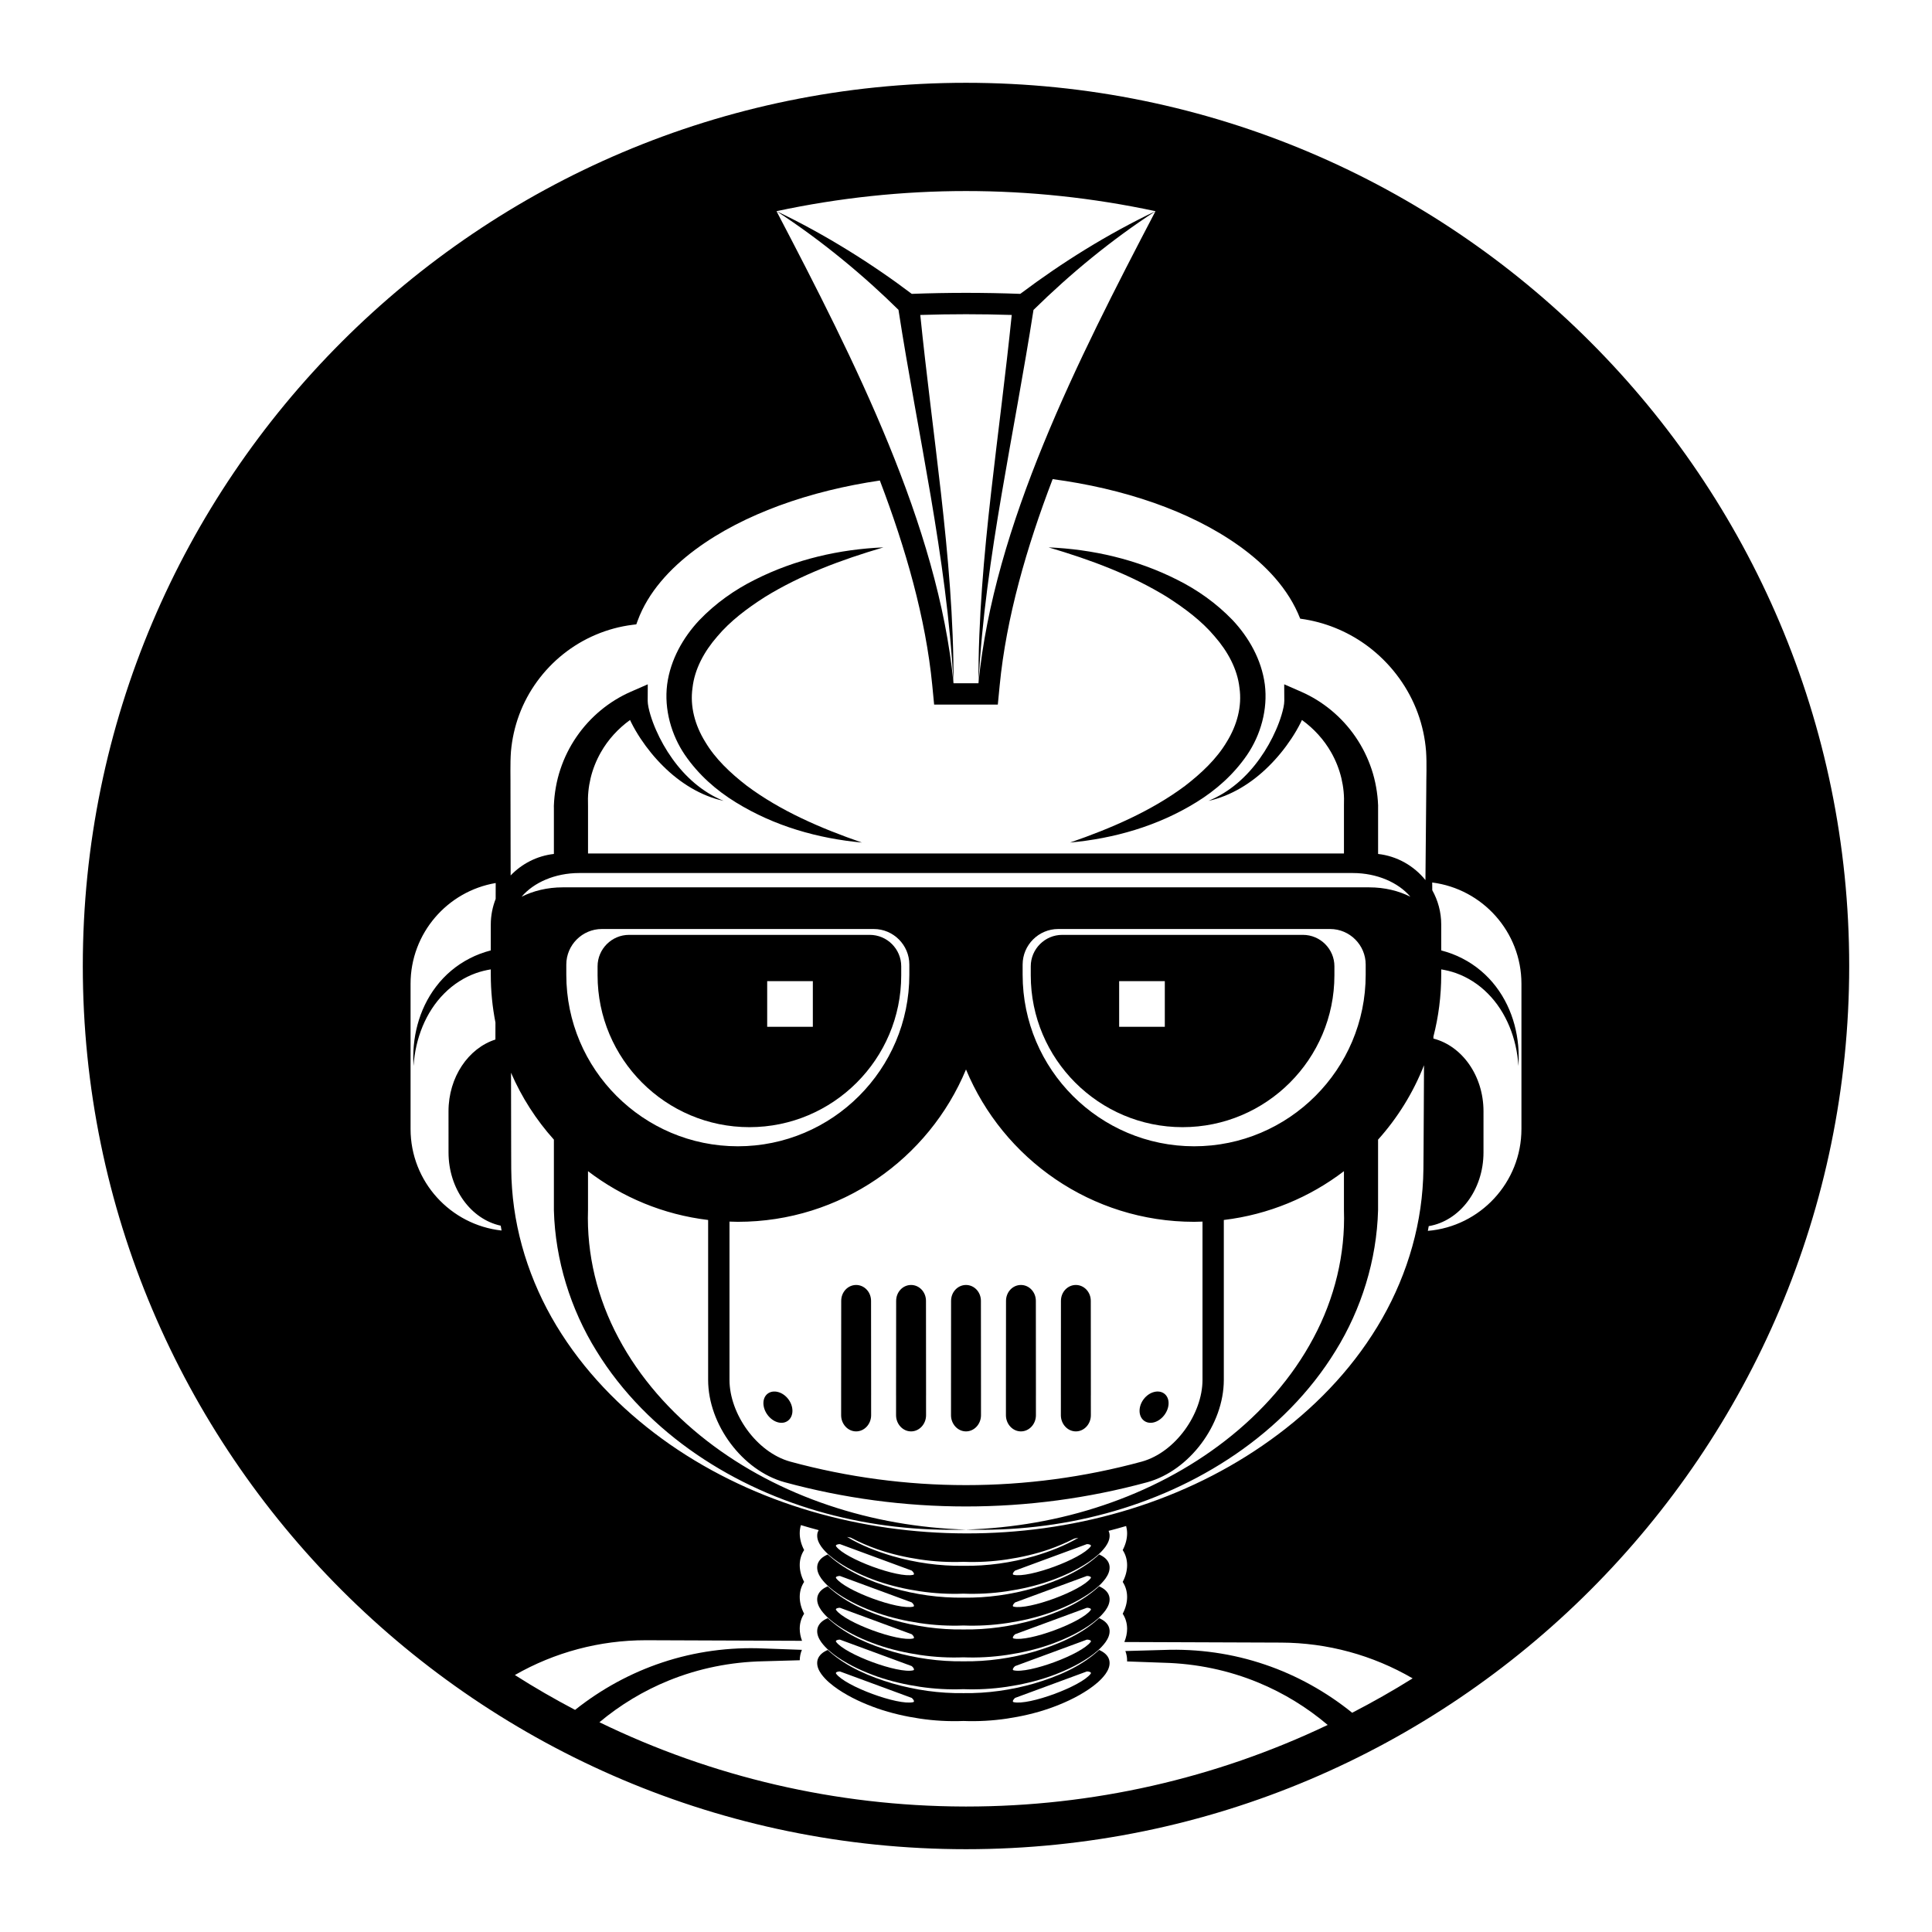
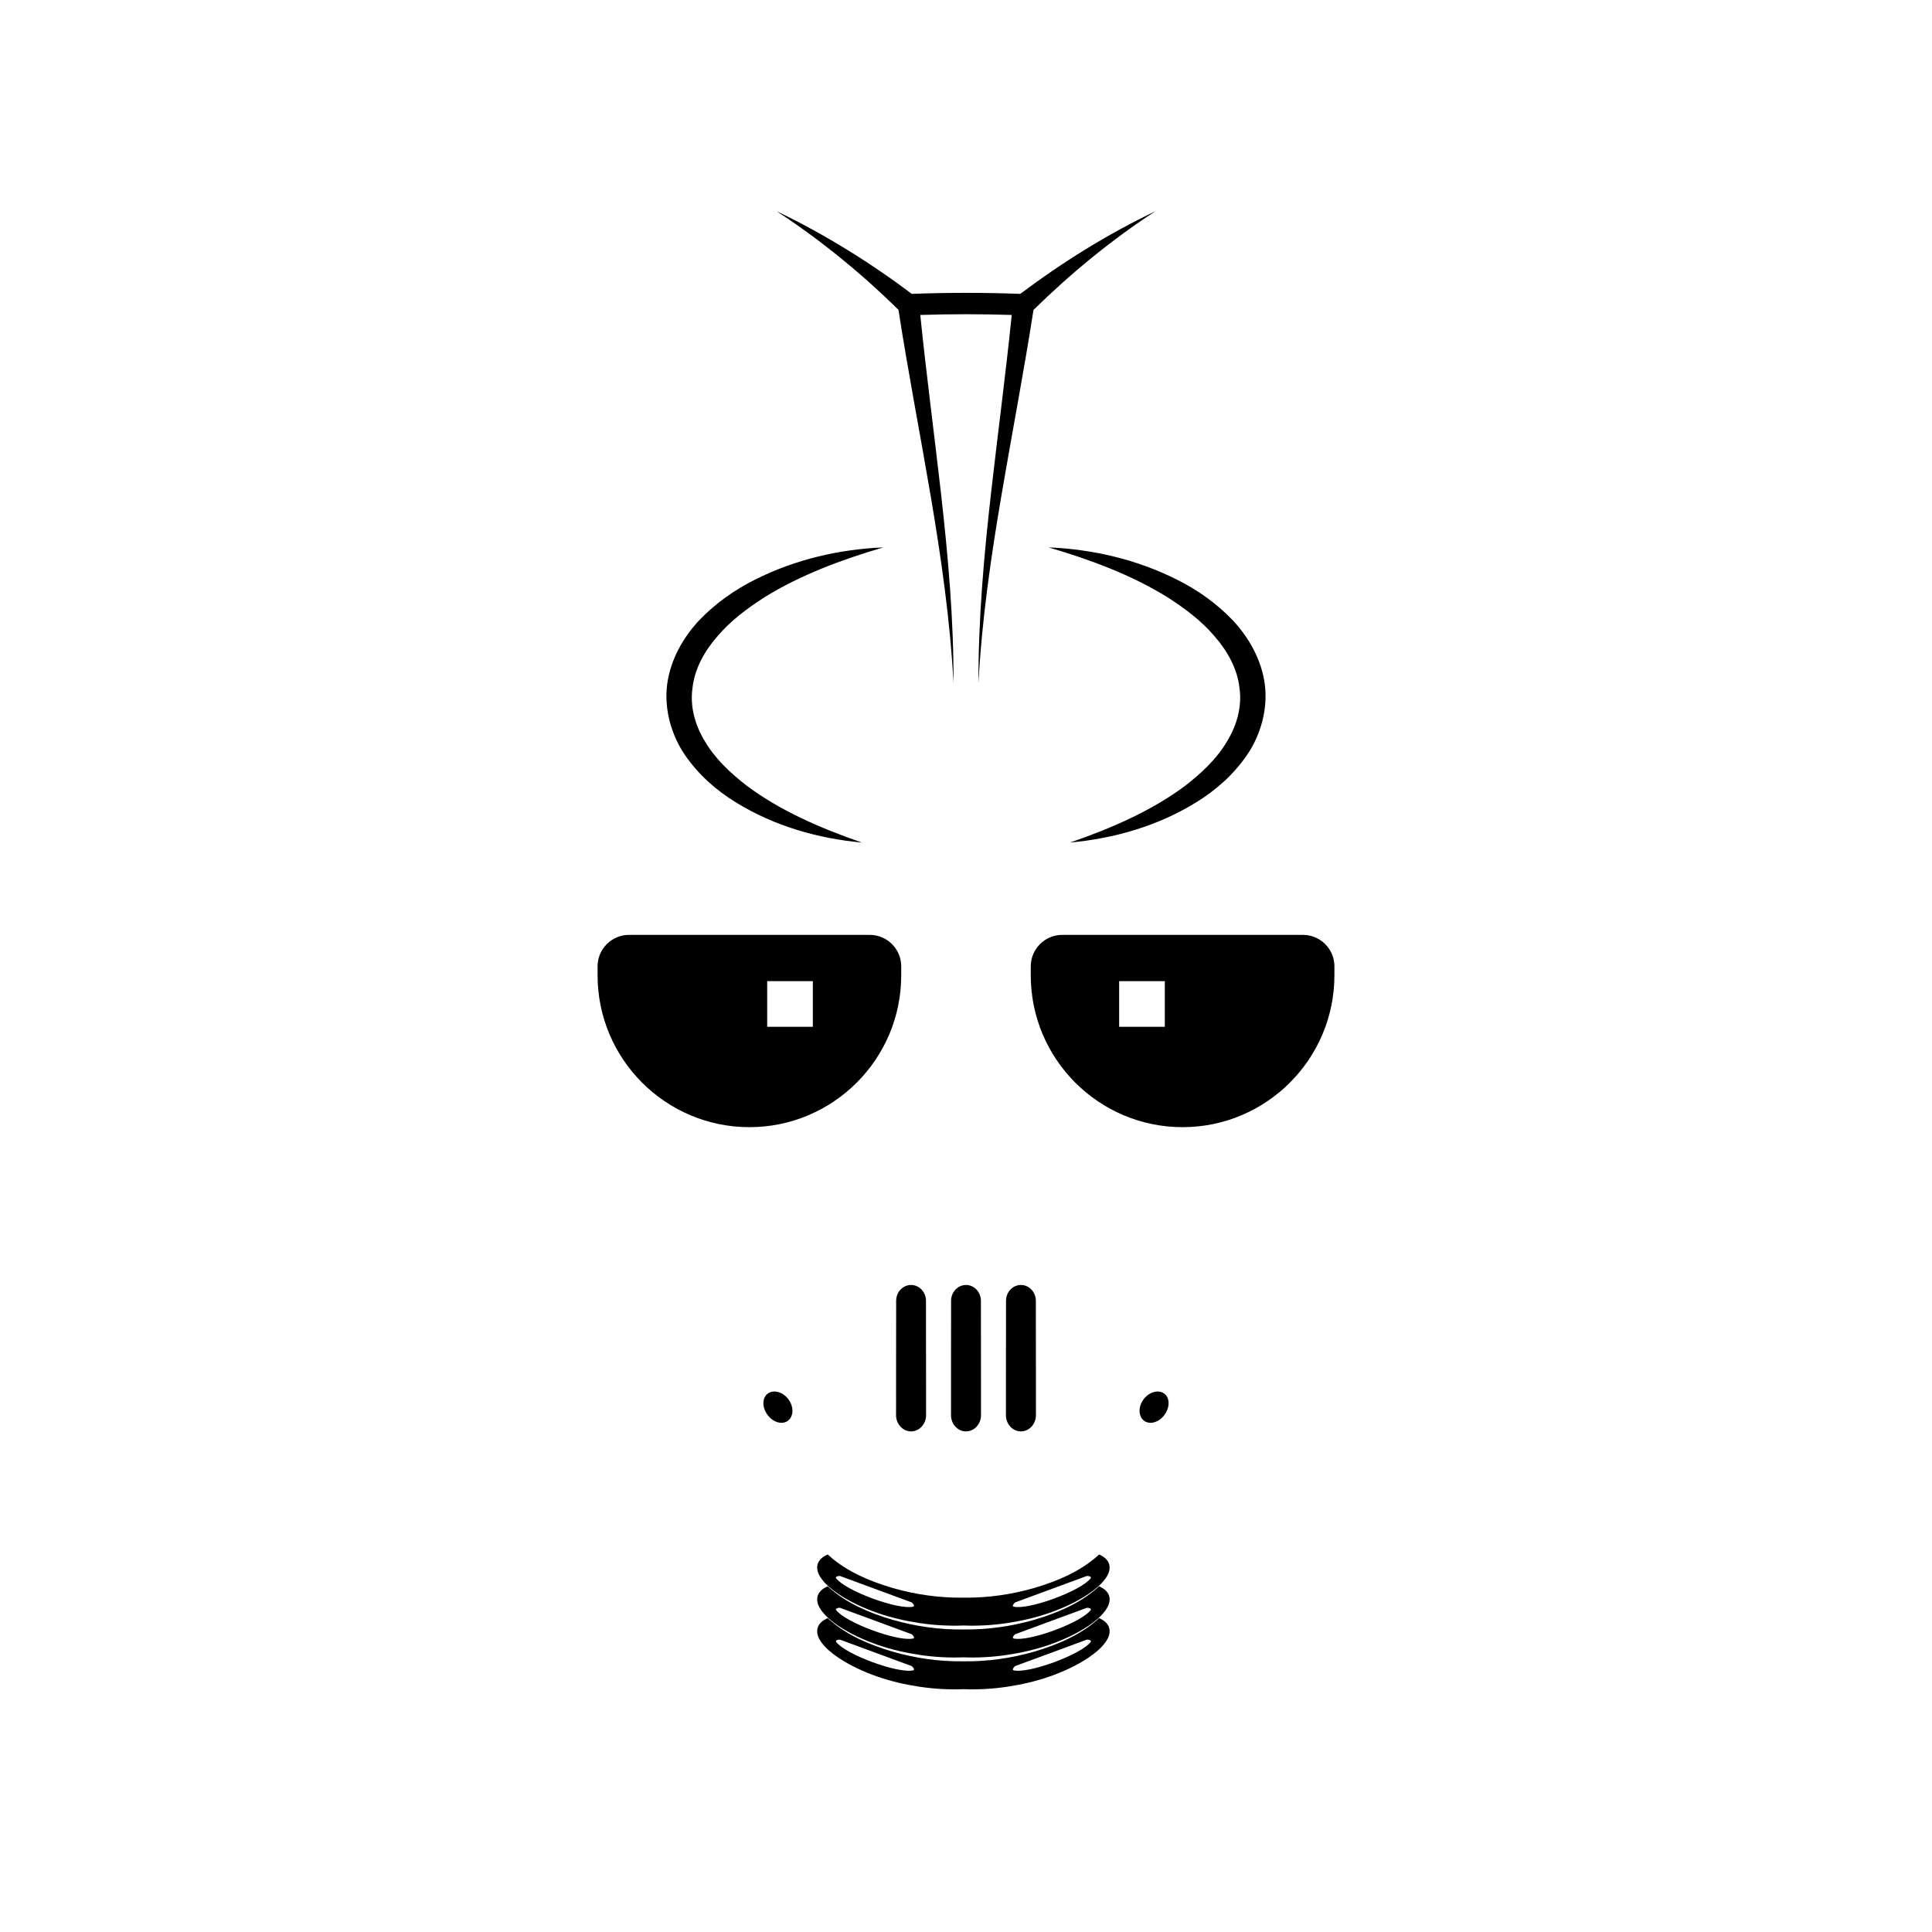
<svg xmlns="http://www.w3.org/2000/svg" height="300px" width="300px" fill="#000000" version="1.1" x="0px" y="0px" viewBox="0 0 280 280" enable-background="new 0 0 280 280" xml:space="preserve">
  <g>
-     <path d="M140.001,12C69.421,12,12,69.421,12,140.001C12,210.58,69.421,268,140.001,268C210.579,268,268,210.58,268,140.001   C268,69.421,210.579,12,140.001,12z M140,27.687c9.183,0,18.365,0.973,27.462,2.918c-11.34,21.677-23.433,45.563-25.656,68.417   c-0.538,0-1.081,0-1.623,0c-0.664,0-1.326,0-1.992,0c-2.219-22.854-14.313-46.739-25.653-68.417   C121.634,28.66,130.817,27.687,140,27.687z M59.502,163.626v-21.05c0-7.325,5.345-13.418,12.338-14.601l-0.005,2.301   c-0.45,1.156-0.707,2.407-0.707,3.718v3.747c-1.068,0.278-2.113,0.666-3.07,1.166c-1.926,0.984-3.59,2.403-4.856,4.073   c-2.562,3.354-3.527,7.557-3.268,11.506c0.249-3.958,1.764-7.818,4.436-10.494c1.322-1.336,2.913-2.354,4.624-2.963   c0.707-0.251,1.417-0.418,2.135-0.539v0.777c0,2.369,0.234,4.682,0.674,6.922l-0.002,1.053l-0.002,1.414   c-3.916,1.26-6.799,5.438-6.798,10.408l0.003,5.953c0,5.291,3.261,9.689,7.564,10.618c0.044,0.233,0.075,0.47,0.123,0.702   C65.285,177.525,59.502,171.244,59.502,163.626z M195.968,248.226c-3.752-3.034-8.065-5.433-12.614-6.974   c-4.732-1.617-9.76-2.318-14.678-2.129l-5.577,0.157c0.158,0.429,0.248,0.884,0.25,1.366c0,0.048-0.006,0.094-0.008,0.141   l5.328,0.191c4.744,0.122,9.395,1.093,13.709,2.879c3.662,1.515,7.04,3.589,10.043,6.134   c-16.272,7.761-34.102,11.824-52.357,11.824l-0.459-0.001c-18.422-0.067-36.381-4.265-52.732-12.214   c2.998-2.505,6.394-4.563,10.05-6.045c4.329-1.76,8.993-2.701,13.741-2.792l5.243-0.148c0.005-0.537,0.114-1.043,0.312-1.509   l-5.547-0.198c-4.924-0.223-9.961,0.447-14.709,2.036c-4.545,1.511-8.833,3.854-12.619,6.866c-2.967-1.563-5.882-3.237-8.725-5.053   c5.773-3.305,12.299-5.043,18.99-5.043l22.628,0.084c-0.217-0.582-0.331-1.165-0.334-1.744c0-0.807,0.22-1.547,0.638-2.182   c-0.422-0.811-0.635-1.625-0.638-2.432c0-0.807,0.22-1.545,0.638-2.181c-0.422-0.813-0.635-1.626-0.638-2.433   c0-0.807,0.22-1.547,0.638-2.182c-0.422-0.813-0.635-1.625-0.638-2.434c0-0.412,0.06-0.808,0.171-1.18   c0.854,0.257,1.712,0.498,2.573,0.727c-0.103,0.186-0.185,0.387-0.204,0.619c-0.068,0.725,0.269,1.317,0.584,1.776   c0.682,0.931,1.543,1.603,2.426,2.215c1.784,1.202,3.732,2.078,5.729,2.782c2.002,0.691,4.07,1.162,6.153,1.471   c2.085,0.309,4.191,0.426,6.289,0.343c2.097,0.082,4.204-0.034,6.289-0.343c2.083-0.31,4.151-0.781,6.153-1.473   c1.994-0.703,3.944-1.578,5.729-2.78c0.883-0.611,1.746-1.284,2.426-2.214c0.318-0.458,0.648-1.055,0.588-1.757   c-0.018-0.196-0.07-0.373-0.143-0.534c0.85-0.221,1.699-0.451,2.542-0.701c0.089,0.334,0.14,0.684,0.142,1.049   c0,0.807-0.214,1.621-0.639,2.436c0.416,0.634,0.636,1.373,0.639,2.18c0,0.806-0.214,1.62-0.639,2.436   c0.416,0.633,0.636,1.371,0.639,2.178c0,0.805-0.214,1.621-0.639,2.435c0.416,0.634,0.636,1.372,0.639,2.179   c0,0.635-0.138,1.275-0.402,1.918l22.693,0.084c6.738,0.023,13.296,1.811,19.088,5.184   C201.872,245.032,198.943,246.685,195.968,248.226z M149.895,225.527c-3.332,0.959-6.807,1.451-10.261,1.401   c-3.484,0.048-6.938-0.442-10.276-1.401c-2.288-0.678-4.568-1.561-6.6-2.785c0.179,0.039,0.359,0.068,0.54,0.105   c1.252,0.666,2.555,1.223,3.883,1.689c2.002,0.692,4.07,1.163,6.153,1.472c2.085,0.308,4.191,0.425,6.289,0.343   c2.097,0.082,4.204-0.035,6.289-0.344c2.083-0.309,4.151-0.779,6.151-1.471c1.236-0.436,2.448-0.949,3.619-1.553   c0.203-0.039,0.406-0.079,0.609-0.119C154.312,224.025,152.107,224.872,149.895,225.527z M157.521,223.784   c0.311-0.008,0.708,0.117,0.554,0.327c-1.335,1.818-9.004,4.646-11.177,4.121c-0.248-0.061-0.027-0.414,0.217-0.611   L157.521,223.784z M132.137,227.621c0.243,0.197,0.464,0.551,0.216,0.611c-2.172,0.525-9.842-2.303-11.176-4.121   c-0.155-0.21,0.242-0.335,0.554-0.327L132.137,227.621z M206.347,160.789l-0.032,5.771c-0.016,1.936,0.007,3.834-0.15,5.712   c-0.575,7.545-3.188,14.873-7.308,21.205c-4.107,6.354-9.632,11.736-15.872,16.017c-12.513,8.612-27.83,12.773-42.985,12.738   c-15.155-0.021-30.441-4.244-42.887-12.882c-6.191-4.313-11.667-9.696-15.729-16.029c-4.072-6.313-6.635-13.596-7.175-21.077   c-0.149-1.836-0.12-3.77-0.128-5.686l-0.01-5.772l-0.01-5.315c1.544,3.57,3.65,6.838,6.213,9.694v10.221   c0,0.013,0.004,0.024,0.004,0.038h-0.004c0.195,7.171,2.421,14.324,6.151,20.337c3.713,6.06,8.798,11.105,14.532,15.022   c5.74,3.926,12.135,6.762,18.758,8.552c6.627,1.798,13.488,2.548,20.284,2.346c-6.796-0.21-13.54-1.373-19.924-3.53   c-6.383-2.145-12.41-5.285-17.663-9.366c-5.247-4.071-9.712-9.119-12.769-14.869c-3.079-5.749-4.637-12.132-4.424-18.567v-5.613   c4.948,3.779,10.911,6.295,17.41,7.074v23.182c0.007,6.479,4.968,13.123,11.059,14.816c8.583,2.338,17.429,3.521,26.311,3.521   c8.881,0,17.729-1.183,26.295-3.517c6.106-1.698,11.067-8.344,11.072-14.818v-23.184c6.499-0.779,12.461-3.293,17.41-7.072v5.649   c0.212,6.358-1.345,12.798-4.424,18.529c-3.057,5.75-7.521,10.798-12.769,14.869c-5.252,4.081-11.279,7.222-17.662,9.366   c-6.385,2.157-13.127,3.32-19.923,3.53c6.794,0.202,13.655-0.548,20.283-2.346c6.623-1.79,13.017-4.626,18.759-8.552   c5.732-3.917,10.817-8.963,14.529-15.022c3.731-6.03,5.957-13.128,6.152-20.375v-10.22c2.819-3.142,5.086-6.786,6.658-10.781   L206.347,160.789z M105.723,177.043c0.403,0.014,0.806,0.031,1.21,0.031c14.907,0,27.681-9.118,33.067-22.078   c5.386,12.96,18.16,22.078,33.067,22.078c0.404,0,0.805-0.018,1.208-0.031c0,7.649,0,15.299,0,22.947   c-0.004,4.894-3.901,10.477-8.793,11.837c-8.341,2.272-16.911,3.408-25.482,3.408c-8.57,0-17.141-1.136-25.481-3.408   c-4.893-1.359-8.791-6.943-8.796-11.837C105.723,192.342,105.723,184.692,105.723,177.043z M82.073,141.268v-1.477   c0-2.833,2.318-5.152,5.149-5.152h39.416c2.834,0,5.15,2.318,5.15,5.152v1.477c0,13.708-11.153,24.86-24.856,24.86   C93.226,166.128,82.073,154.976,82.073,141.268z M173.067,166.128c-13.705,0-24.859-11.152-24.859-24.86v-1.477   c0-2.833,2.316-5.152,5.152-5.152h39.416c2.832,0,5.15,2.318,5.15,5.152v1.477C197.927,154.976,186.775,166.128,173.067,166.128z    M81.55,128.601c-2.22,0-4.272,0.509-5.959,1.363c1.745-2.058,4.839-3.438,8.354-3.438l112.107,0c3.517,0,6.609,1.38,8.354,3.438   c-1.685-0.854-3.736-1.362-5.956-1.362H81.55z M206.705,114.611l-0.107,11.544l-0.012,1.394c-1.663-2.063-4.101-3.476-6.862-3.787   v-6.903c0-0.02,0.006-0.038,0.004-0.057l-0.004-0.105c-0.063-1.683-0.38-3.533-0.934-5.188c-0.557-1.681-1.347-3.272-2.337-4.714   c-1.975-2.887-4.741-5.172-7.885-6.547l-2.451-1.073l0.013,2.401c0.002,0.523-0.182,1.319-0.396,2.03   c-0.219,0.731-0.494,1.466-0.811,2.188c-0.633,1.445-1.418,2.845-2.352,4.147c-1.853,2.604-4.342,4.867-7.441,6.128   c3.27-0.707,6.3-2.589,8.741-5.016c1.229-1.213,2.331-2.563,3.299-4.025c0.484-0.732,0.932-1.493,1.336-2.299   c0.061-0.128,0.12-0.255,0.181-0.382c1.736,1.252,3.196,2.86,4.232,4.686c0.674,1.182,1.173,2.448,1.485,3.75   c0.31,1.312,0.429,2.553,0.372,3.955c0,0.002,0,0.004,0,0.006v0.045c-0.003,0.064-0.003,0.134,0,0.199v6.706H85.221v-6.95   c0-0.001-0.001-0.003-0.001-0.006c-0.056-1.402,0.064-2.643,0.373-3.955c0.312-1.302,0.813-2.568,1.486-3.75   c1.034-1.826,2.494-3.434,4.231-4.686c0.061,0.127,0.12,0.254,0.181,0.382c0.404,0.806,0.853,1.567,1.336,2.299   c0.97,1.461,2.07,2.812,3.301,4.025c2.439,2.426,5.47,4.309,8.739,5.016c-3.1-1.261-5.589-3.525-7.441-6.128   c-0.933-1.303-1.718-2.704-2.351-4.147c-0.316-0.721-0.592-1.458-0.812-2.188c-0.214-0.711-0.396-1.506-0.396-2.031l0.012-2.399   l-2.45,1.072c-3.144,1.375-5.91,3.66-7.885,6.547c-0.989,1.442-1.782,3.033-2.335,4.714c-0.556,1.655-0.871,3.505-0.936,5.188   l-0.004,0.109c-0.002,0.064-0.002,0.128,0,0.194c0,0.008,0.002,0.017,0.004,0.025v6.736c-2.451,0.276-4.642,1.421-6.268,3.117   l-0.001-0.725l-0.021-11.545c0.019-1.908-0.065-3.898,0.066-5.679c0.158-1.821,0.559-3.621,1.195-5.336   c1.271-3.432,3.511-6.507,6.387-8.795c2.871-2.296,6.383-3.788,10.037-4.244l0.549-0.068l0.188-0.512   c1.522-4.161,4.718-7.608,8.344-10.306c3.655-2.713,7.806-4.771,12.109-6.367c4.731-1.742,9.655-2.919,14.655-3.661   c3.753,9.846,6.653,19.961,7.597,29.681l0.27,2.793h2.808h1.992h1.623h2.807l0.271-2.792c0.951-9.785,3.884-19.973,7.677-29.883   c5.007,0.67,9.955,1.783,14.729,3.455c4.358,1.541,8.576,3.558,12.343,6.254c3.737,2.68,7.106,6.147,8.804,10.515   c0.482,0.058,0.954,0.149,1.426,0.24c3.297,0.672,6.413,2.147,9.012,4.253c2.972,2.403,5.286,5.6,6.595,9.17   c0.656,1.782,1.061,3.656,1.208,5.542C206.802,110.752,206.698,112.689,206.705,114.611z M220.498,163.626   c0,7.747-5.978,14.124-13.562,14.761c0.047-0.228,0.082-0.457,0.126-0.685c4.483-0.75,7.936-5.243,7.937-10.685l0.001-5.953   c0-5.162-3.104-9.476-7.255-10.545l-0.001-0.294c0.736-2.862,1.129-5.864,1.129-8.958v-0.776c0.718,0.121,1.426,0.287,2.133,0.538   c1.712,0.609,3.303,1.627,4.625,2.965c2.67,2.674,4.187,6.535,4.434,10.492c0.26-3.949-0.706-8.152-3.266-11.506   c-1.267-1.668-2.931-3.088-4.856-4.072c-0.957-0.501-2.002-0.887-3.069-1.166v-3.748c0-1.805-0.475-3.503-1.299-4.982l-0.009-1.114   c7.28,0.928,12.933,7.148,12.933,14.678V163.626z" />
-     <path d="M159.604,239.279l-0.305-0.158l-0.271,0.242c-2.536,2.251-5.833,3.641-9.135,4.618c-3.332,0.958-6.807,1.451-10.261,1.401   c-3.484,0.048-6.938-0.442-10.276-1.401c-3.302-0.978-6.6-2.366-9.132-4.62l-0.269-0.24l-0.308,0.156   c-0.513,0.26-1.137,0.782-1.207,1.555c-0.068,0.726,0.269,1.316,0.584,1.775c0.68,0.932,1.543,1.604,2.426,2.217   c1.784,1.202,3.732,2.078,5.729,2.781c2.002,0.692,4.07,1.162,6.153,1.471c2.085,0.309,4.191,0.425,6.289,0.342   c2.097,0.082,4.204-0.034,6.289-0.342c2.083-0.31,4.151-0.78,6.151-1.472c1.996-0.702,3.946-1.578,5.729-2.78   c0.884-0.611,1.745-1.285,2.427-2.214c0.317-0.459,0.648-1.052,0.587-1.759C160.733,240.053,160.118,239.549,159.604,239.279z    M132.353,246.687c-2.172,0.524-9.845-2.306-11.176-4.121c-0.155-0.21,0.242-0.336,0.552-0.327l10.408,3.836   C132.377,246.271,132.601,246.627,132.353,246.687z M158.074,242.565c-1.332,1.815-9.004,4.646-11.177,4.121   c-0.247-0.06-0.025-0.415,0.217-0.612l10.407-3.836C157.831,242.229,158.229,242.355,158.074,242.565z" />
    <path d="M159.604,234.666l-0.304-0.157l-0.271,0.241c-2.534,2.252-5.833,3.641-9.135,4.617c-3.332,0.959-6.807,1.452-10.261,1.402   c-3.484,0.048-6.938-0.442-10.276-1.402c-3.302-0.977-6.6-2.364-9.132-4.619l-0.269-0.239l-0.308,0.155   c-0.513,0.26-1.137,0.782-1.207,1.556c-0.068,0.726,0.269,1.317,0.584,1.775c0.682,0.931,1.543,1.604,2.426,2.216   c1.784,1.201,3.732,2.078,5.729,2.781c2.002,0.693,4.07,1.163,6.153,1.472c2.085,0.308,4.191,0.425,6.289,0.343   c2.097,0.082,4.204-0.035,6.289-0.344c2.083-0.309,4.151-0.78,6.153-1.472c1.994-0.702,3.944-1.579,5.729-2.78   c0.883-0.611,1.744-1.285,2.426-2.215c0.318-0.457,0.648-1.054,0.588-1.756C160.735,235.436,160.118,234.935,159.604,234.666z    M132.353,242.074c-2.172,0.527-9.84-2.305-11.176-4.121c-0.155-0.209,0.242-0.335,0.554-0.326l10.406,3.837   C132.38,241.66,132.601,242.016,132.353,242.074z M158.074,237.953c-1.337,1.816-9.004,4.648-11.177,4.121   c-0.248-0.059-0.027-0.414,0.217-0.61l10.406-3.837C157.831,237.618,158.229,237.744,158.074,237.953z" />
    <path d="M121.452,235.597c1.784,1.203,3.732,2.079,5.729,2.782c2.002,0.692,4.07,1.162,6.153,1.471   c2.085,0.308,4.191,0.424,6.289,0.342c2.097,0.082,4.204-0.035,6.289-0.343c2.083-0.309,4.151-0.779,6.151-1.471   c1.996-0.702,3.946-1.579,5.729-2.78c0.884-0.611,1.745-1.285,2.427-2.214c0.317-0.46,0.648-1.052,0.587-1.759   c-0.073-0.8-0.688-1.303-1.202-1.572l-0.305-0.158l-0.271,0.241c-2.536,2.252-5.833,3.641-9.135,4.618   c-3.332,0.959-6.807,1.451-10.261,1.4c-3.484,0.049-6.938-0.441-10.276-1.4c-3.302-0.978-6.6-2.365-9.132-4.619l-0.269-0.24   l-0.308,0.156c-0.513,0.26-1.137,0.782-1.207,1.555c-0.068,0.727,0.269,1.317,0.584,1.775   C119.706,234.312,120.569,234.986,121.452,235.597z M147.114,236.848l10.407-3.837c0.31-0.007,0.707,0.118,0.553,0.327   c-1.332,1.817-9.002,4.646-11.177,4.121C146.65,237.399,146.872,237.045,147.114,236.848z M121.729,233.011l10.408,3.837   c0.24,0.197,0.464,0.552,0.216,0.611c-2.175,0.525-9.845-2.304-11.176-4.121C121.021,233.129,121.419,233.004,121.729,233.011z" />
    <path d="M121.452,230.982c1.784,1.203,3.732,2.08,5.729,2.782c2.002,0.692,4.07,1.163,6.153,1.472   c2.085,0.307,4.191,0.424,6.289,0.342c2.097,0.082,4.204-0.035,6.288-0.343c2.083-0.31,4.15-0.78,6.152-1.472   c1.996-0.701,3.945-1.578,5.729-2.78c0.884-0.61,1.745-1.284,2.425-2.213c0.319-0.458,0.65-1.052,0.589-1.759   c-0.073-0.799-0.688-1.303-1.202-1.572l-0.305-0.158l-0.271,0.241c-2.536,2.253-5.833,3.642-9.135,4.618   c-3.332,0.959-6.807,1.452-10.261,1.403c-3.484,0.047-6.938-0.444-10.276-1.403c-3.301-0.977-6.6-2.365-9.132-4.619l-0.269-0.24   l-0.308,0.156c-0.513,0.26-1.137,0.782-1.207,1.555c-0.068,0.726,0.269,1.317,0.584,1.775   C119.708,229.699,120.569,230.372,121.452,230.982z M147.114,232.236l10.406-3.836c0.311-0.01,0.708,0.117,0.554,0.326   c-1.335,1.816-9.004,4.646-11.177,4.121C146.649,232.788,146.87,232.434,147.114,232.236z M121.73,228.4l10.406,3.836   c0.243,0.197,0.464,0.552,0.216,0.611c-2.172,0.525-9.842-2.305-11.176-4.121C121.021,228.518,121.419,228.391,121.73,228.4z" />
    <path d="M103.96,92.232c1.878-2.233,4.31-4.054,6.87-5.695c5.198-3.213,11.104-5.417,17.2-7.207   c-6.355,0.272-12.758,1.726-18.621,4.684c-2.938,1.462-5.691,3.403-8.06,5.867c-2.32,2.477-4.181,5.693-4.661,9.317   c-0.458,3.616,0.614,7.331,2.564,10.199c1.971,2.879,4.551,5.141,7.361,6.868c5.622,3.48,11.974,5.261,18.303,5.844   c-5.998-2.075-11.803-4.587-16.672-8.223c-2.389-1.843-4.586-3.918-6.04-6.375c-1.495-2.414-2.23-5.16-1.837-7.846   C100.669,96.974,102.052,94.415,103.96,92.232z" />
    <path d="M140,207.449c1.2,0,2.173-1.064,2.173-2.342c0-1.275-0.001-1.588-0.001-2.863c0-0.008,0.001-0.014,0.001-0.021   c-0.003-7.13-0.007-6.567-0.012-13.694c0-1.278-0.968-2.301-2.161-2.301s-2.163,1.022-2.163,2.301   c-0.004,7.127-0.006,6.564-0.01,13.694c0,0.007,0.001,0.013,0.001,0.02c0,1.276-0.001,1.589-0.001,2.864   C137.827,206.385,138.8,207.449,140,207.449z" />
    <path d="M147.96,207.449c1.201,0,2.174-1.064,2.174-2.342c0-1.275-0.002-1.588-0.002-2.863c0-0.008,0.002-0.014,0.002-0.021   c-0.004-7.13-0.008-6.567-0.01-13.694c-0.002-1.278-0.971-2.301-2.164-2.301s-2.16,1.022-2.16,2.301   c-0.005,7.127-0.008,6.564-0.013,13.694c0,0.007,0.001,0.013,0.001,0.02c0,1.276-0.001,1.589-0.001,2.864   C145.787,206.385,146.759,207.449,147.96,207.449z" />
-     <path d="M155.922,207.449c1.201,0,2.174-1.064,2.174-2.342c0-1.275-0.004-1.588-0.004-2.863c0-0.008,0.004-0.014,0.004-0.021   c-0.004-7.13-0.009-6.567-0.011-13.694c0-1.278-0.972-2.301-2.163-2.301c-1.192,0-2.162,1.022-2.162,2.301   c-0.004,7.127-0.008,6.564-0.011,13.694c0,0.007,0.002,0.013,0.002,0.02c0,1.276-0.002,1.589-0.002,2.864   C153.749,206.385,154.72,207.449,155.922,207.449z" />
-     <path d="M124.077,207.449c1.199,0,2.174-1.064,2.174-2.342c-0.002-1.275-0.002-1.588-0.002-2.863c0-0.008,0.002-0.014,0.002-0.021   c-0.004-7.13-0.008-6.567-0.012-13.694c0-1.278-0.969-2.301-2.162-2.301c-1.192,0-2.162,1.022-2.162,2.301   c-0.004,7.127-0.008,6.564-0.011,13.694c0,0.007,0.001,0.013,0.001,0.02c0,1.276,0,1.589-0.001,2.864   C121.904,206.385,122.876,207.449,124.077,207.449z" />
    <path d="M132.038,207.449c1.2,0,2.174-1.064,2.174-2.342c-0.002-1.275-0.002-1.588-0.002-2.863c0-0.008,0.002-0.014,0.002-0.021   c-0.005-7.13-0.008-6.567-0.012-13.694c0-1.278-0.969-2.301-2.162-2.301s-2.161,1.022-2.161,2.301   c-0.005,7.127-0.008,6.564-0.013,13.694c0,0.007,0.002,0.013,0.002,0.02c0,1.276,0,1.589-0.002,2.864   C129.864,206.385,130.837,207.449,132.038,207.449z" />
    <path d="M167.266,206.131c1.163-0.32,2.097-1.578,2.095-2.777c-0.002-1.203-0.942-1.916-2.104-1.618   c-1.162,0.298-2.106,1.511-2.104,2.735C165.155,205.693,166.104,206.451,167.266,206.131z" />
    <path d="M112.732,206.131c1.162,0.321,2.111-0.439,2.114-1.66c0.002-1.225-0.94-2.438-2.103-2.735   c-1.163-0.297-2.104,0.415-2.104,1.618C110.638,204.553,111.57,205.811,112.732,206.131z" />
    <path d="M130.612,141.354v-1.308c0-2.508-2.05-4.558-4.561-4.558H91.165c-2.507,0-4.559,2.05-4.559,4.558v1.308   c0,12.133,9.872,22.003,22.004,22.003S130.612,153.487,130.612,141.354z M111.187,142.198h6.616v6.616h-6.616V142.198z" />
    <path d="M193.394,140.046c0-2.508-2.053-4.558-4.561-4.558h-34.891c-2.504,0-4.556,2.05-4.556,4.558v1.308   c0,12.133,9.871,22.003,22.001,22.003c12.135,0,22.006-9.87,22.006-22.003V140.046z M168.813,148.814h-6.617v-6.616h6.617V148.814z   " />
    <path d="M126.421,41.325c1.303,1.172,2.542,2.348,3.794,3.577c2.794,18.092,7.002,35.861,7.976,54.12   c0.036-9.223-0.789-18.447-1.826-27.616c-0.975-8.608-2.119-17.18-2.991-25.76c4.44-0.142,8.813-0.142,13.255,0   c-0.874,8.576-2.018,17.152-2.994,25.76c-1.037,9.169-1.863,18.393-1.828,27.616c0.481-9.211,1.815-18.327,3.359-27.4   c1.512-8.885,3.221-17.75,4.615-26.704c5.387-5.288,11.277-10.14,17.682-14.313c-6.881,3.289-13.43,7.352-19.6,11.984   c-5.284-0.197-10.44-0.197-15.724,0c-1.396-1.049-2.843-2.101-4.283-3.087c-1.632-1.12-3.287-2.2-4.967-3.236   c-3.36-2.071-6.81-3.976-10.352-5.661c3.288,2.136,6.437,4.459,9.454,6.921C123.501,38.758,124.978,40.025,126.421,41.325z" />
    <path d="M178.648,89.88c-2.37-2.464-5.124-4.405-8.061-5.867c-5.862-2.958-12.267-4.412-18.621-4.683   c6.095,1.79,12.001,3.994,17.201,7.207c2.559,1.641,4.993,3.461,6.869,5.695c1.909,2.182,3.292,4.741,3.594,7.432   c0.392,2.686-0.343,5.432-1.836,7.846c-1.456,2.458-3.654,4.533-6.04,6.376c-4.87,3.636-10.675,6.148-16.673,8.223   c6.329-0.583,12.681-2.363,18.304-5.844c2.811-1.727,5.391-3.989,7.36-6.868c1.951-2.869,3.021-6.584,2.563-10.199   C182.829,95.573,180.969,92.357,178.648,89.88z" />
  </g>
</svg>